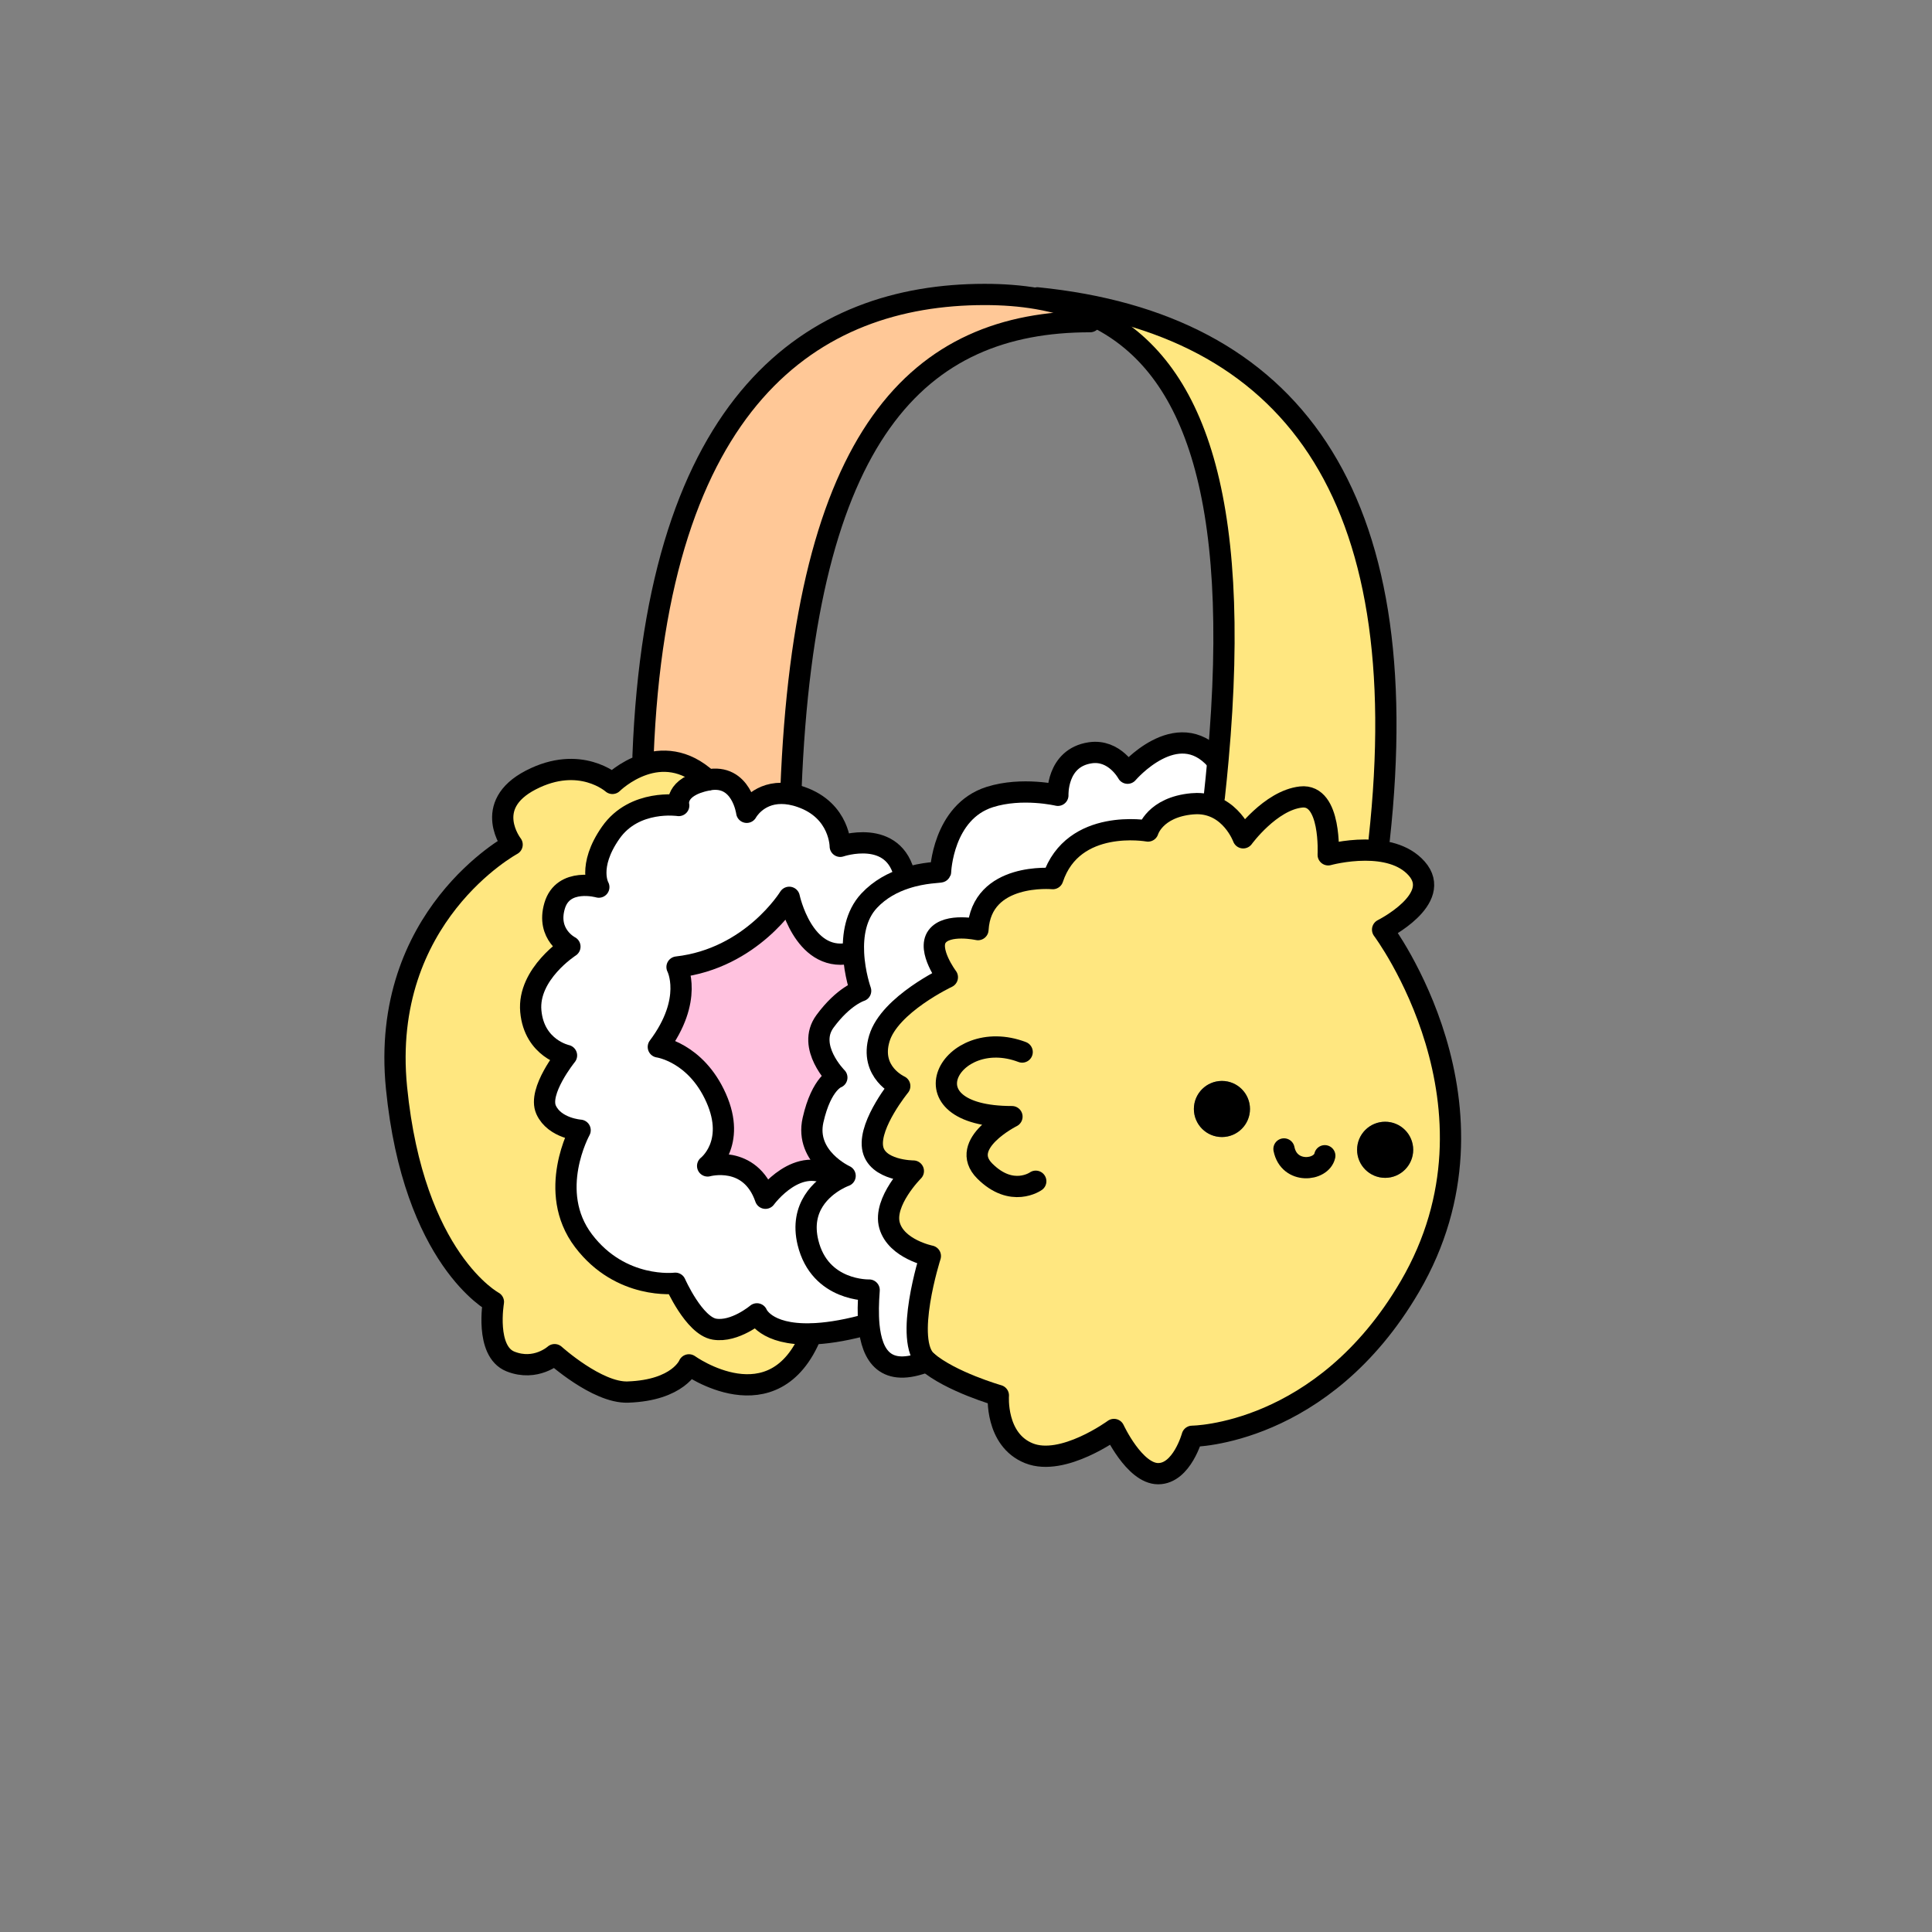
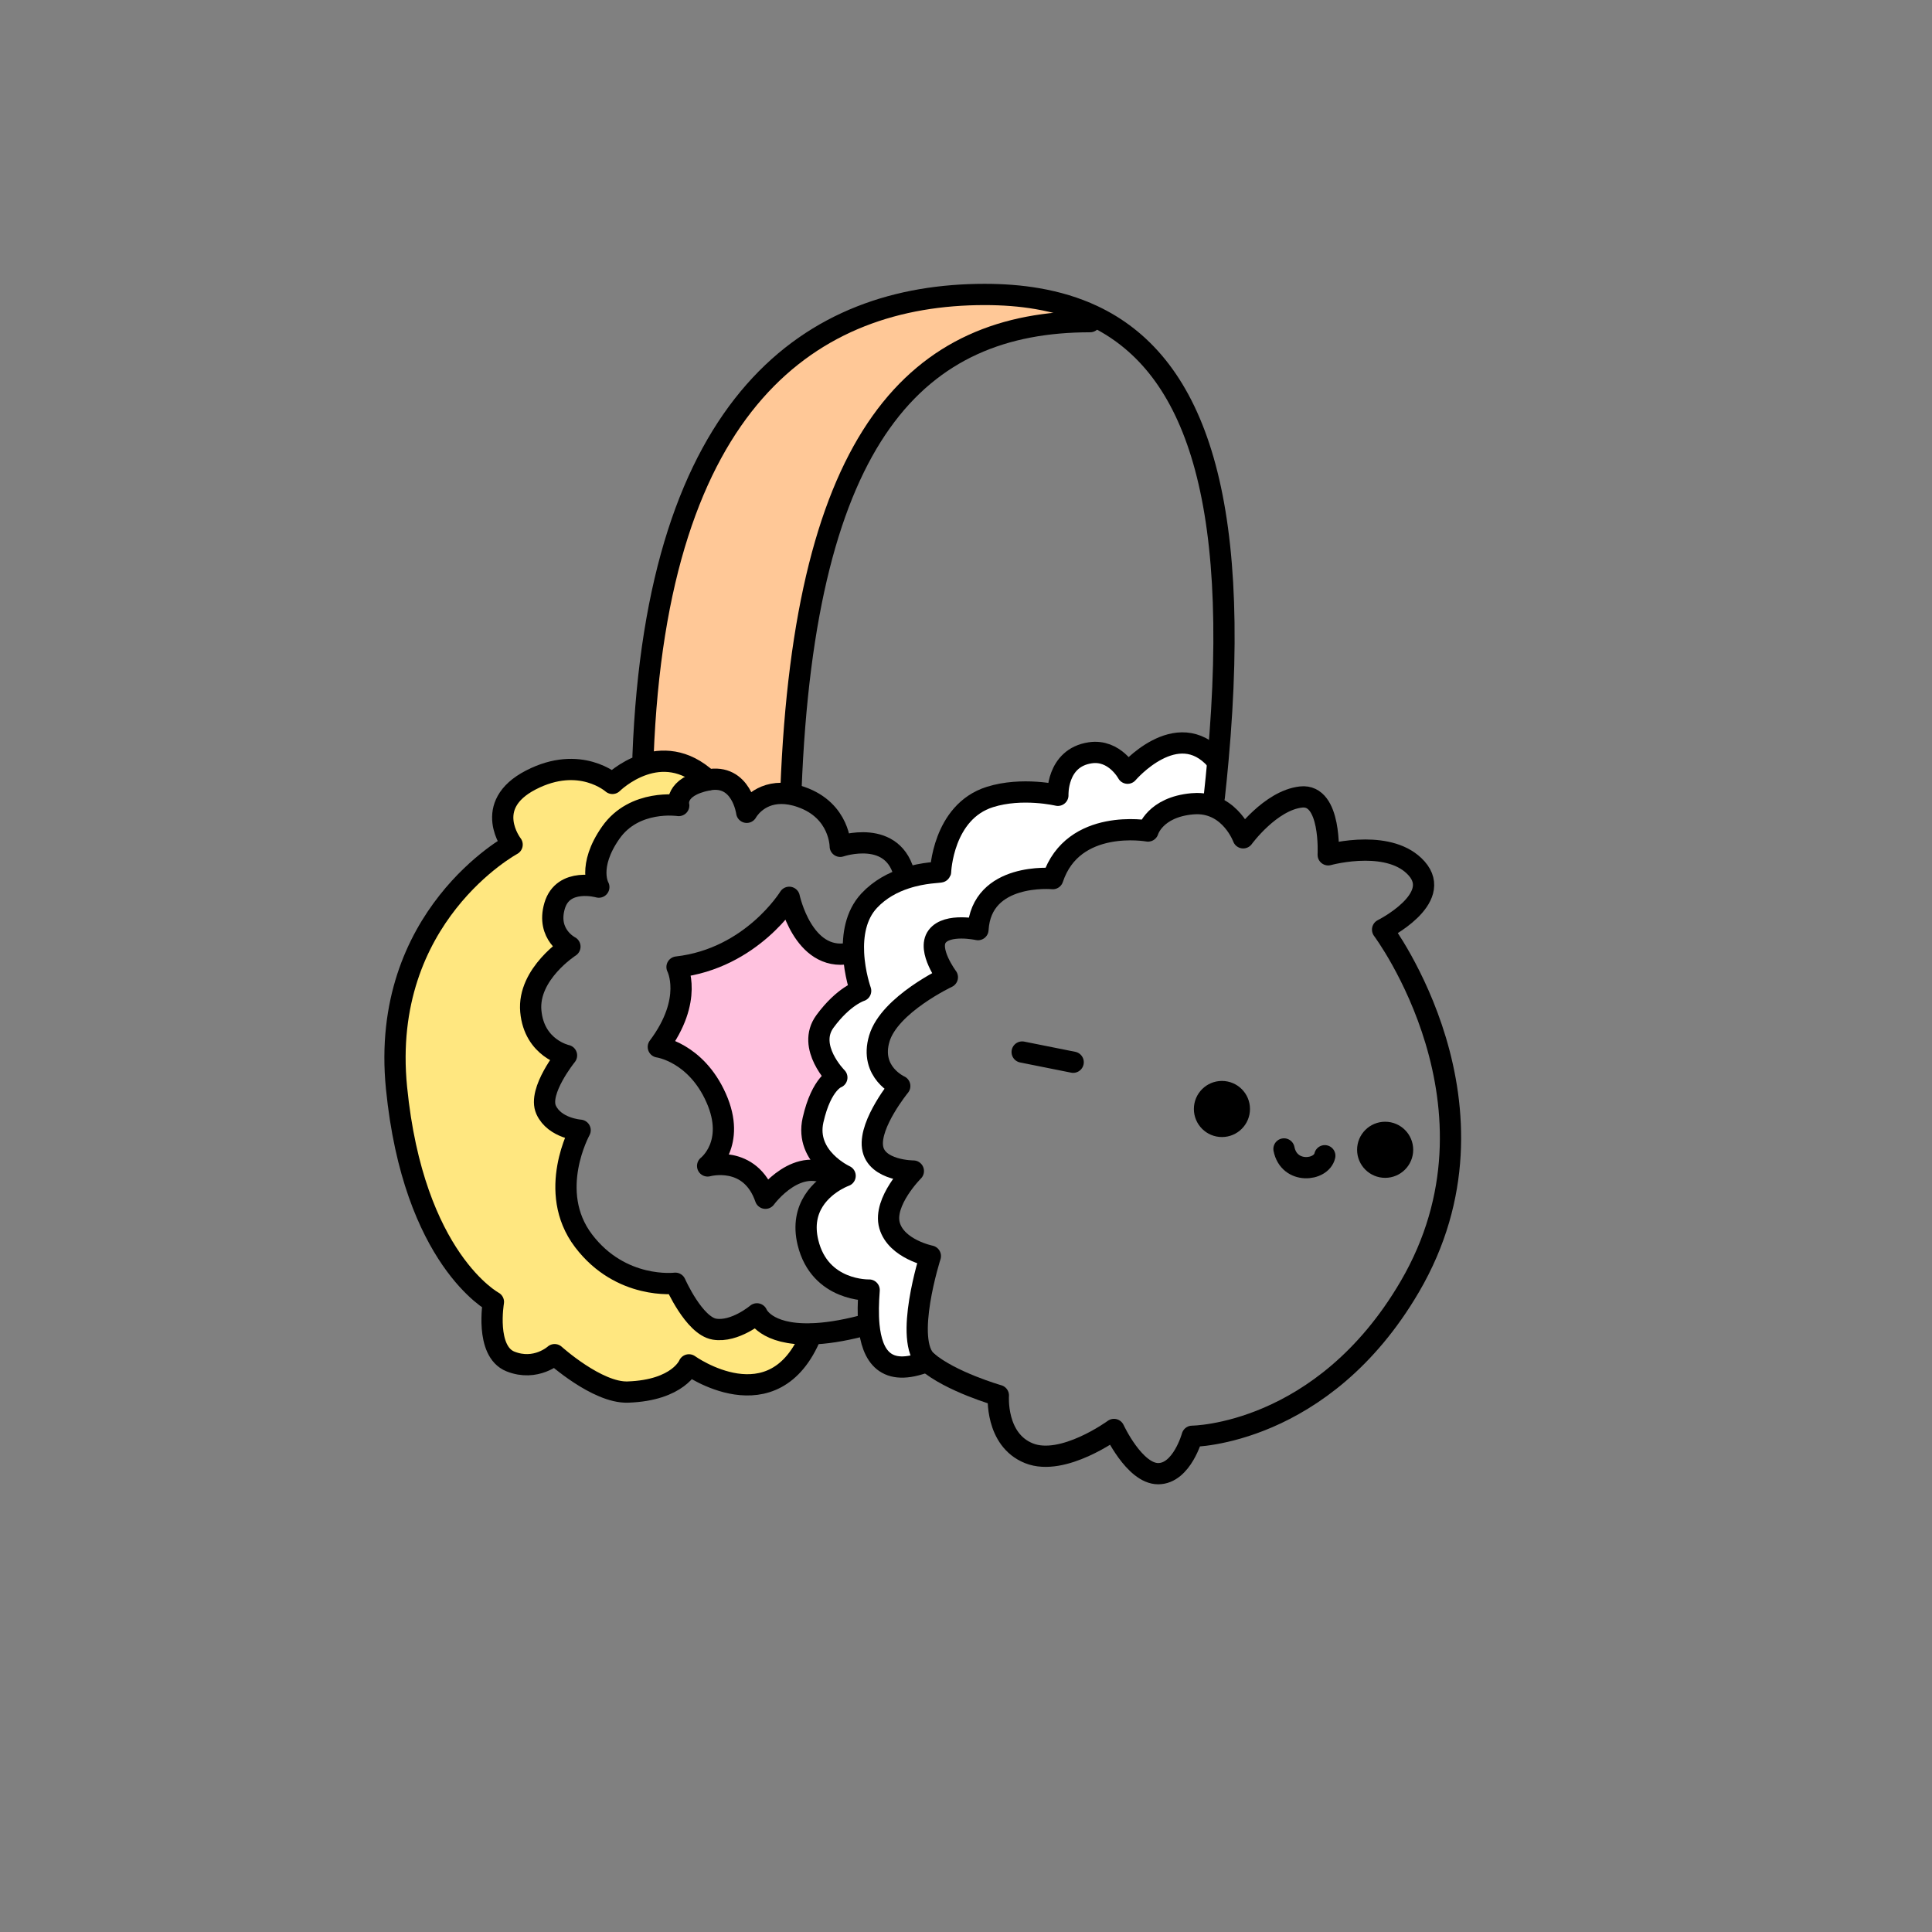
<svg xmlns="http://www.w3.org/2000/svg" id="Layer_2" viewBox="0 0 1000 1000">
  <rect x="0" y="0" width="1000" height="1000" fill="#808080" stroke="none" />
  <defs>
    <style>.cls-1,.cls-2{fill:none;}.cls-3{fill:#fff;}.cls-4{fill:#ffe780;}.cls-5{fill:#ffc897;}.cls-6{fill:#ffc2df;}.cls-2{stroke:#000;stroke-linecap:round;stroke-linejoin:round;stroke-width:11px;}</style>
  </defs>
  <g id="_01">
    <g>
-       <rect class="cls-1" width="1000" height="1000" />
      <g>
        <g>
-           <path class="cls-4" d="m733.23,449.49c14.08,15.84-17.6,31.68-17.6,31.68,0,0,68.64,91.52,14.08,184.8-45.12,77.16-112.64,77.44-112.64,77.44,0,0-5.28,19.36-17.6,19.36s-22.88-22.88-22.88-22.88c0,0-26.4,19.36-44,12.32s-15.84-29.92-15.84-29.92c0,0-24.64-7.04-36.96-17.6-12.32-10.56,1.76-54.56,1.76-54.56,0,0-17.6-3.52-21.12-15.84-3.52-12.32,12.32-28.16,12.32-28.16,0,0-19.36,0-21.12-12.32-1.76-12.32,14.08-31.68,14.08-31.68,0,0-15.84-7.04-10.56-24.64,5.28-17.6,35.2-31.68,35.2-31.68,0,0-10.56-14.08-5.28-21.12s21.12-3.52,21.12-3.52c1.76-29.92,38.72-26.4,38.72-26.4,10.56-31.68,49.28-24.64,49.28-24.64,0,0,3.52-12.32,22.88-14.08.84-.08,1.68-.12,2.44-.12,17.52,0,23.96,17.72,23.96,17.72,0,0,14.08-19.36,29.92-21.12,15.84-1.76,14.08,29.92,14.08,29.92,0,0,8.76-2.44,19.16-2.44,9.32,0,19.92,1.96,26.6,9.48Zm-1.76,145.64c0-8-6.48-14.52-14.52-14.52s-14.52,6.52-14.52,14.52,6.52,14.52,14.52,14.52,14.52-6.48,14.52-14.52Zm-84.48-21.12c0-8-6.48-14.52-14.52-14.52s-14.52,6.52-14.52,14.52,6.52,14.52,14.52,14.52,14.52-6.48,14.52-14.52Z" />
          <circle cx="716.95" cy="595.13" r="14.52" />
-           <path class="cls-4" d="m536.95,154.17c131.12,13.2,196.68,100.92,176.92,280.36l-7.24,5.48c-10.4,0-19.16,2.44-19.16,2.44,0,0,1.76-31.68-14.08-29.92-15.84,1.76-29.92,21.12-29.92,21.12,0,0-6.44-17.72-23.96-17.72l9-3.4c.72-6.56,1.36-13,1.92-19.28,12.6-139.68-13.88-205.96-64.8-229.88-8.88-4.16-18.48-7.04-28.76-8.8l.08-.4Z" />
          <circle cx="632.47" cy="574.01" r="14.52" />
          <path class="cls-3" d="m629.39,393.17l1.04.08c-.56,6.28-1.2,12.72-1.92,19.28l-9,3.4c-.76,0-1.6.04-2.44.12-19.36,1.76-22.88,14.08-22.88,14.08,0,0-38.72-7.04-49.28,24.64,0,0-36.96-3.52-38.72,26.4,0,0-15.84-3.52-21.12,3.52s5.28,21.12,5.28,21.12c0,0-29.92,14.08-35.2,31.68-5.28,17.6,10.56,24.64,10.56,24.64,0,0-15.84,19.36-14.08,31.68,1.76,12.32,21.12,12.32,21.12,12.32,0,0-15.84,15.84-12.32,28.16,3.52,12.32,21.12,15.84,21.12,15.84,0,0-14.08,44-1.76,54.56-21.44,8.44-28.48-2.76-30.04-18.76-.52-5.68-.36-11.96.12-18.2,0,0-25.52.88-31.68-24.64-4.44-18.4,7.52-28.2,14.56-32.24,2.72-1.56,4.68-2.24,4.68-2.24,0,0-21-9.52-16.6-28.88,4.4-19.36,12.32-22,12.32-22,0,0-15.84-15.84-6.16-29.04,9.68-13.2,18.48-15.84,18.48-15.84,0,0-3.16-8.8-3.68-19.48-.44-9.12,1.04-19.6,8.08-27.16,5.6-6,12.48-9.52,18.72-11.56,9.72-3.24,18.08-3,18.24-3.4,0,0,1.08-31,25.52-38.72,16.72-5.28,35.2-.88,35.2-.88,0,0-.88-19.36,16.72-22,12.68-1.92,19.36,10.56,19.36,10.56,0,0,25.52-29.92,45.76-7.04Z" />
          <path class="cls-5" d="m565.63,163.37l-1.4,3.12c-88.92,0-147.8,57.72-154.84,242.52l-4.96,1.64c-12.72,0-17.92,9.8-17.92,9.8,0,0-2.64-20.24-20.24-16.72-12-11.16-24.04-11-33.2-7.92l-.24-4.4c7.04-184.8,87.92-239,176.84-239,9.52,0,18.6.68,27.2,2.16,10.28,1.76,19.88,4.64,28.76,8.8Z" />
-           <path class="cls-3" d="m468.35,453.89l.24.76c-6.24,2.04-13.12,5.56-18.72,11.56-7.04,7.56-8.52,18.04-8.08,27.16l-2.48.12c-23.76,4.4-30.8-29.04-30.8-29.04,0,0-19.36,31.68-58.08,36.08,0,0,8.8,16.72-9.68,41.36,0,0,19.36,2.64,29.92,26.4,10.56,23.76-4.4,35.2-4.4,35.2,0,0,22-6.16,29.92,16.72,0,0,17.16-23.68,35.64-10.48l.92,1.12c-7.04,4.04-19,13.84-14.56,32.24,6.16,25.52,31.68,24.64,31.68,24.64-.48,6.24-.64,12.52-.12,18.2l-3.4.28c-10.76,2.8-19.44,4-26.4,4.2-23.96.72-28.16-10.36-28.16-10.36,0,0-11.44,9.68-22,7.92-10.56-1.76-20.24-23.76-20.24-23.76,0,0-28.16,3.52-47.52-22-19.36-25.52-1.76-57.2-1.76-57.2,0,0-13.2-.88-17.6-10.56s10.56-28.16,10.56-28.16c0,0-16.72-3.52-18.48-22.88-1.76-19.36,20.24-33.44,20.24-33.44,0,0-12.32-6.16-7.92-21.12,4.4-14.96,22.88-9.68,22.88-9.68,0,0-6.16-10.56,6.16-28.16,12.32-17.6,35.2-14.08,35.2-14.08,0,0-2.64-9.68,14.96-13.2,17.6-3.52,20.24,16.72,20.24,16.72,0,0,5.2-9.8,17.92-9.8,2.96,0,6.4.52,10.24,1.88,20.24,7.04,20.24,25.52,20.24,25.52,0,0,28.16-9.68,33.44,15.84Z" />
          <path class="cls-6" d="m441.79,493.37c.52,10.68,3.68,19.48,3.68,19.48,0,0-8.8,2.64-18.48,15.84-9.68,13.2,6.16,29.04,6.16,29.04,0,0-7.92,2.64-12.32,22-4.4,19.36,16.6,28.88,16.6,28.88,0,0-1.96.68-4.68,2.24l-.92-1.12c-18.48-13.2-35.64,10.48-35.64,10.48-7.92-22.88-29.92-16.72-29.92-16.72,0,0,14.96-11.44,4.4-35.2-10.56-23.76-29.92-26.4-29.92-26.4,18.48-24.64,9.68-41.36,9.68-41.36,38.72-4.4,58.08-36.08,58.08-36.08,0,0,7.04,33.44,30.8,29.04l2.48-.12Z" />
          <path class="cls-4" d="m419.95,690.41v.2c-19.36,47.52-63.36,15.84-63.36,15.84,0,0-5.28,13.2-31.68,14.08-15.84.52-37.84-19.36-37.84-19.36,0,0-9.68,8.8-22.88,3.52-13.2-5.28-8.8-30.8-8.8-30.8,0,0-41.36-22-50.16-110.88-8.8-88.88,59.84-125.84,59.84-125.84,0,0-15.84-20.24,9.68-33.44,25.52-13.2,42.24,1.76,42.24,1.76,0,0,6.44-6.44,16.08-9.68,9.16-3.08,21.2-3.24,33.2,7.92-17.6,3.52-14.96,13.2-14.96,13.2,0,0-22.88-3.52-35.2,14.08-12.32,17.6-6.16,28.16-6.16,28.16,0,0-18.48-5.28-22.88,9.68-4.4,14.96,7.92,21.12,7.92,21.12,0,0-22,14.08-20.24,33.44,1.76,19.36,18.48,22.88,18.48,22.88,0,0-14.96,18.48-10.56,28.16s17.6,10.56,17.6,10.56c0,0-17.6,31.68,1.76,57.2,19.36,25.52,47.52,22,47.52,22,0,0,9.68,22,20.24,23.76,10.56,1.76,22-7.92,22-7.92,0,0,4.2,11.08,28.16,10.36Z" />
        </g>
        <g>
          <path class="cls-2" d="m479.79,704.69c12.32,10.56,36.96,17.6,36.96,17.6,0,0-1.76,22.88,15.84,29.92s44-12.32,44-12.32c0,0,10.56,22.88,22.88,22.88s17.6-19.36,17.6-19.36c0,0,67.52-.28,112.64-77.44,54.56-93.28-14.08-184.8-14.08-184.8,0,0,31.68-15.84,17.6-31.68-6.68-7.52-17.28-9.48-26.6-9.48-10.4,0-19.16,2.44-19.16,2.44,0,0,1.76-31.68-14.08-29.92-15.84,1.76-29.92,21.12-29.92,21.12,0,0-6.44-17.72-23.96-17.72-.76,0-1.6.04-2.44.12-19.36,1.76-22.88,14.08-22.88,14.08,0,0-38.72-7.04-49.28,24.64,0,0-36.96-3.52-38.72,26.4,0,0-15.84-3.52-21.12,3.52s5.28,21.12,5.28,21.12c0,0-29.92,14.08-35.2,31.68-5.28,17.6,10.56,24.64,10.56,24.64,0,0-15.84,19.36-14.08,31.68,1.76,12.32,21.12,12.32,21.12,12.32,0,0-15.84,15.84-12.32,28.16,3.52,12.32,21.12,15.84,21.12,15.84,0,0-14.08,44-1.76,54.56Z" />
-           <path class="cls-2" d="m529.07,544.53c-36.96-14.08-63.36,33.44-5.28,33.44,0,0-28.16,14.08-14.08,28.16s26.4,5.28,26.4,5.28" />
+           <path class="cls-2" d="m529.07,544.53s26.4,5.28,26.4,5.28" />
          <path class="cls-2" d="m664.59,594.69c2.64,13.2,19.36,11.44,21.12,3.52" />
          <path class="cls-2" d="m628.51,412.53c.72-6.56,1.36-13,1.92-19.28,12.6-139.68-13.88-205.96-64.8-229.88-8.88-4.16-18.48-7.04-28.76-8.8-8.6-1.48-17.68-2.16-27.2-2.16-88.92,0-169.8,54.2-176.84,239" />
          <path class="cls-2" d="m564.23,166.49c-88.92,0-147.8,57.72-154.84,242.52" />
-           <path class="cls-2" d="m713.87,434.53c19.76-179.44-45.8-267.16-176.92-280.36" />
          <path class="cls-2" d="m439.31,493.49c-23.76,4.4-30.8-29.04-30.8-29.04,0,0-19.36,31.68-58.08,36.08,0,0,8.8,16.72-9.68,41.36,0,0,19.36,2.64,29.92,26.4,10.56,23.76-4.4,35.2-4.4,35.2,0,0,22-6.16,29.92,16.72,0,0,17.16-23.68,35.64-10.48" />
          <path class="cls-2" d="m468.35,453.89c-5.28-25.52-33.44-15.84-33.44-15.84,0,0,0-18.48-20.24-25.52-3.84-1.36-7.28-1.88-10.24-1.88-12.72,0-17.92,9.8-17.92,9.8,0,0-2.64-20.24-20.24-16.72-17.6,3.52-14.96,13.2-14.96,13.2,0,0-22.88-3.52-35.2,14.08-12.32,17.6-6.16,28.16-6.16,28.16,0,0-18.48-5.28-22.88,9.68-4.4,14.96,7.92,21.12,7.92,21.12,0,0-22,14.08-20.24,33.44,1.76,19.36,18.48,22.88,18.48,22.88,0,0-14.96,18.48-10.56,28.16s17.6,10.56,17.6,10.56c0,0-17.6,31.68,1.76,57.2,19.36,25.52,47.52,22,47.52,22,0,0,9.68,22,20.24,23.76,10.56,1.76,22-7.92,22-7.92,0,0,4.2,11.08,28.16,10.36,6.96-.2,15.64-1.4,26.4-4.2" />
          <path class="cls-2" d="m479.79,704.69c-21.44,8.44-28.48-2.76-30.04-18.76-.52-5.68-.36-11.96.12-18.2,0,0-25.52.88-31.68-24.64-4.44-18.4,7.52-28.2,14.56-32.24,2.72-1.56,4.68-2.24,4.68-2.24,0,0-21-9.52-16.6-28.88,4.4-19.36,12.32-22,12.32-22,0,0-15.84-15.84-6.16-29.04,9.68-13.2,18.48-15.84,18.48-15.84,0,0-3.16-8.8-3.68-19.48-.44-9.12,1.04-19.6,8.08-27.16,5.6-6,12.48-9.52,18.72-11.56,9.72-3.24,18.08-3,18.24-3.4,0,0,1.08-31,25.52-38.72,16.72-5.28,35.2-.88,35.2-.88,0,0-.88-19.36,16.72-22,12.68-1.92,19.36,10.56,19.36,10.56,0,0,25.52-29.92,45.76-7.04" />
          <path class="cls-2" d="m366.27,403.73c-12-11.16-24.04-11-33.2-7.92-9.64,3.24-16.08,9.68-16.08,9.68,0,0-16.72-14.96-42.24-1.76-25.52,13.2-9.68,33.44-9.68,33.44,0,0-68.64,36.96-59.84,125.84,8.8,88.88,50.16,110.88,50.16,110.88,0,0-4.4,25.52,8.8,30.8,13.2,5.28,22.88-3.52,22.88-3.52,0,0,22,19.88,37.84,19.36,26.4-.88,31.68-14.08,31.68-14.08,0,0,44,31.68,63.36-15.84" />
        </g>
      </g>
    </g>
  </g>
</svg>